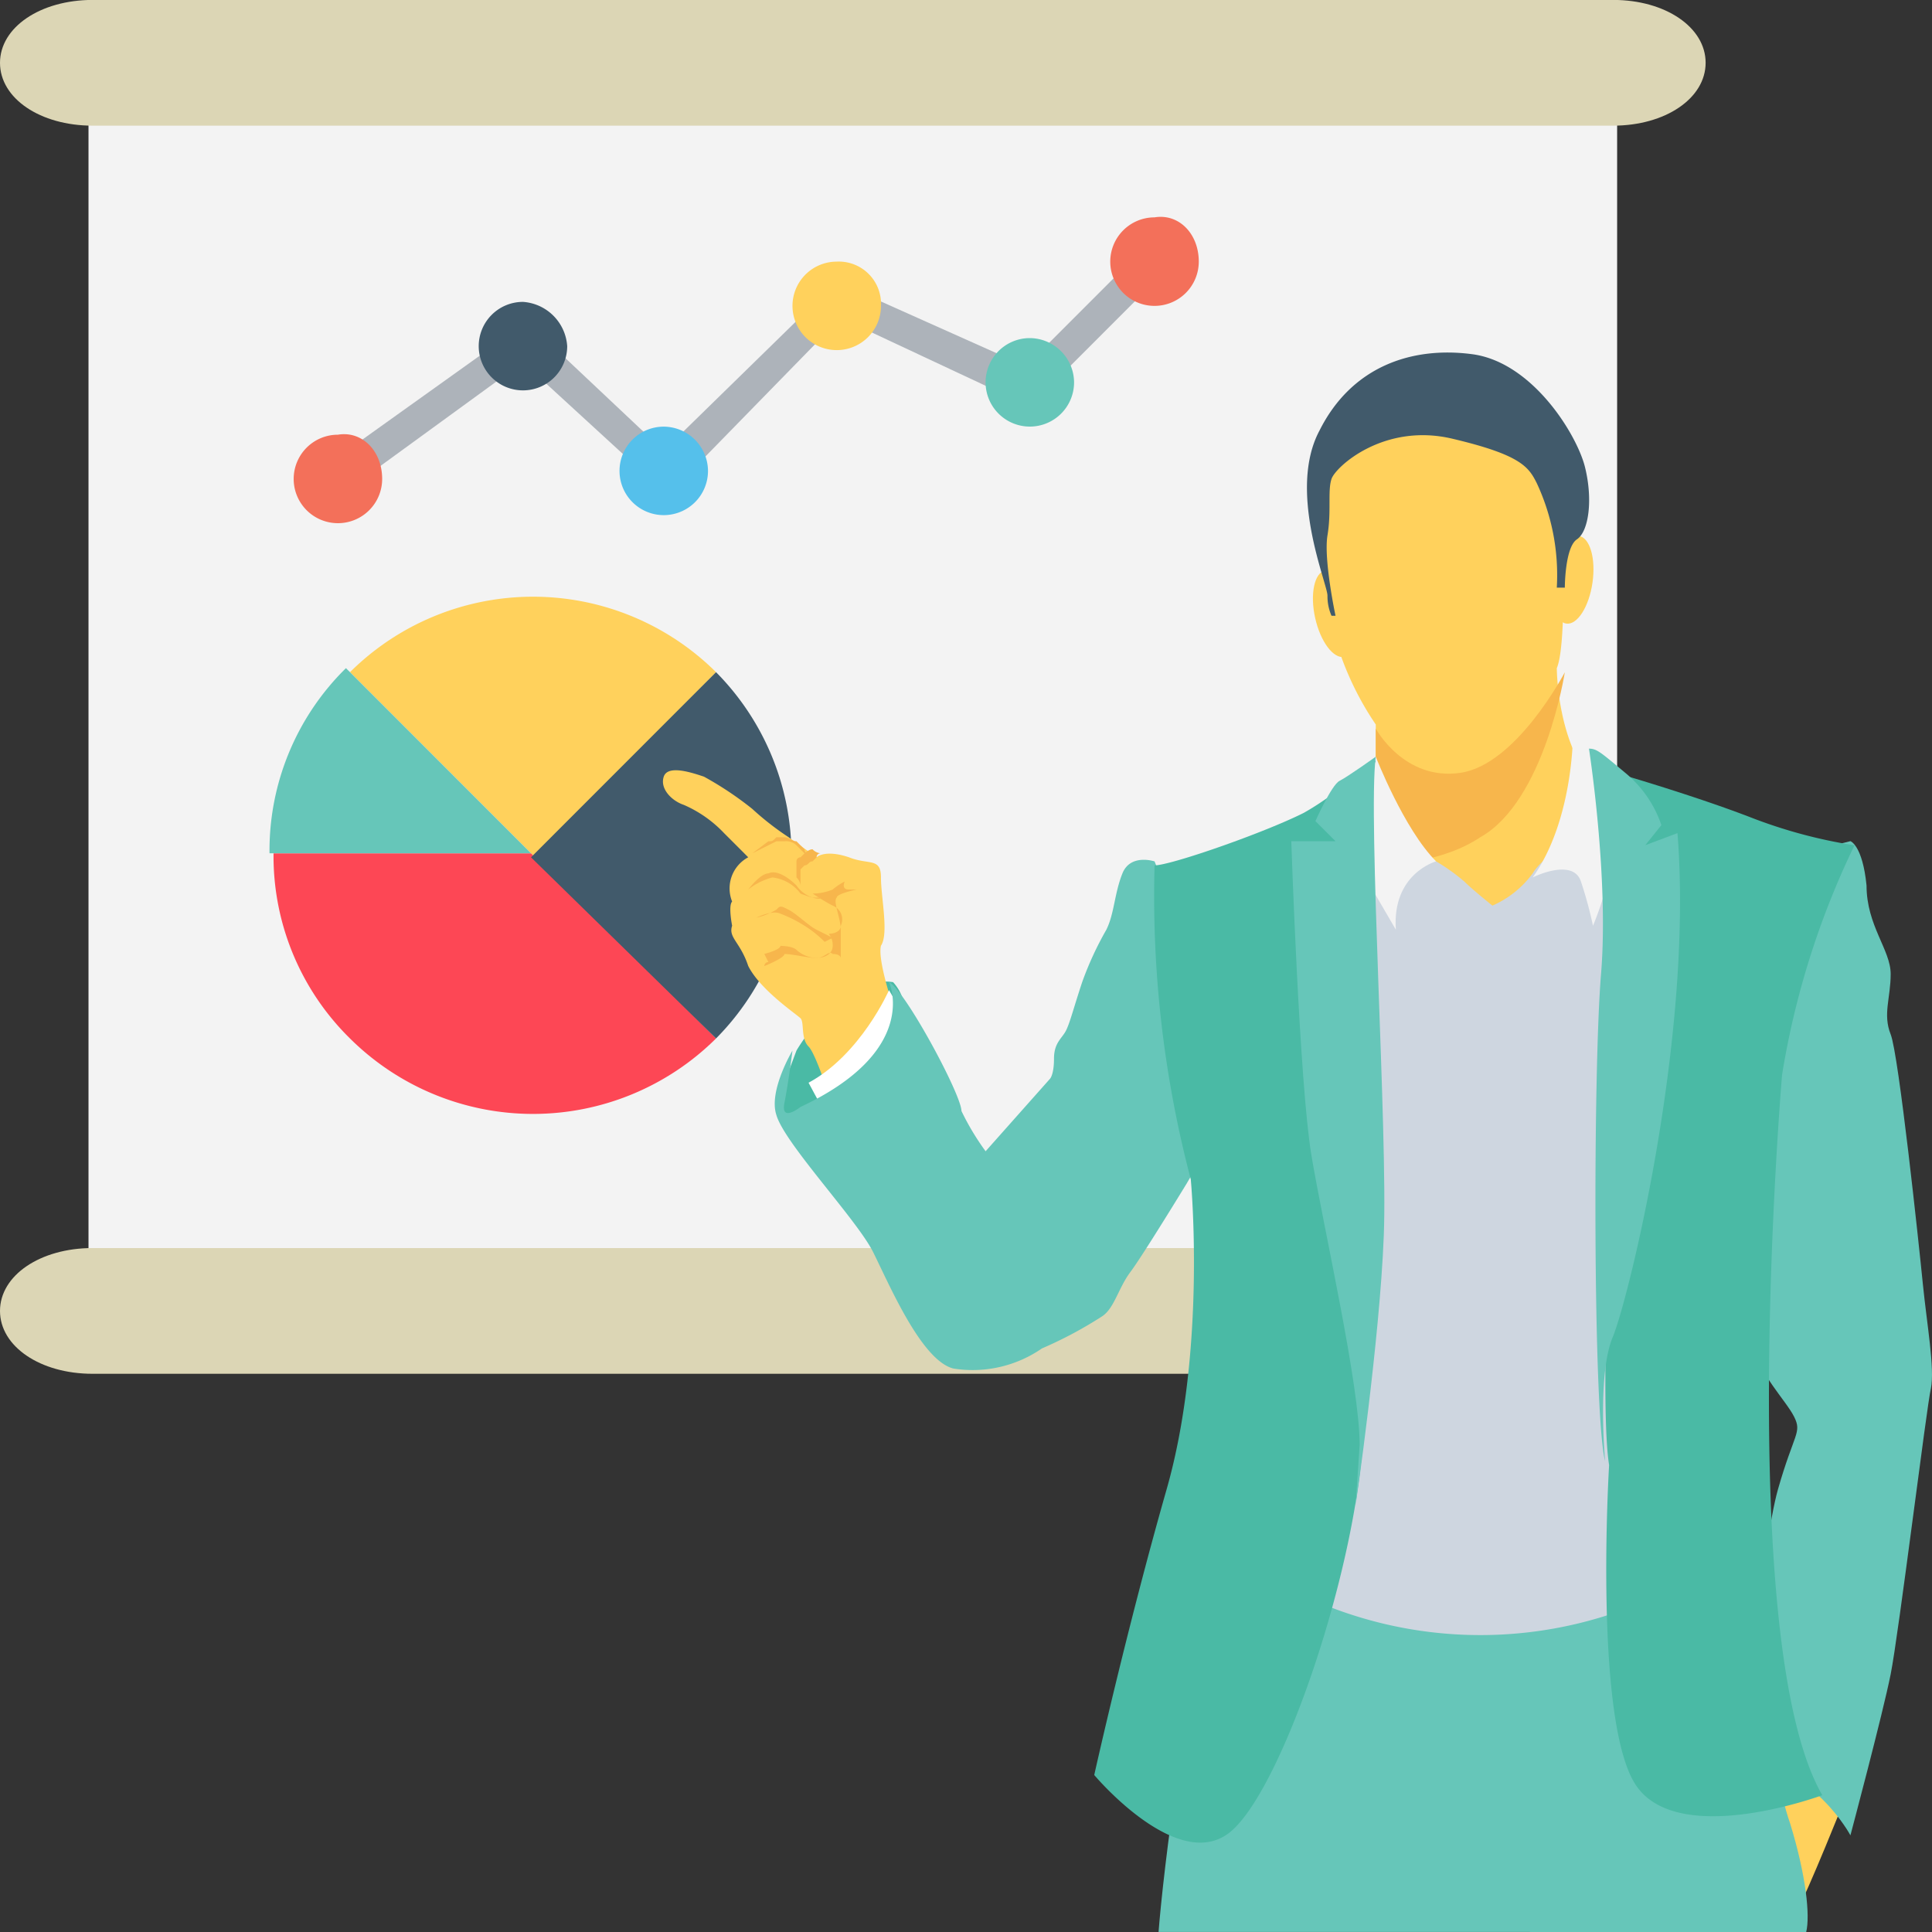
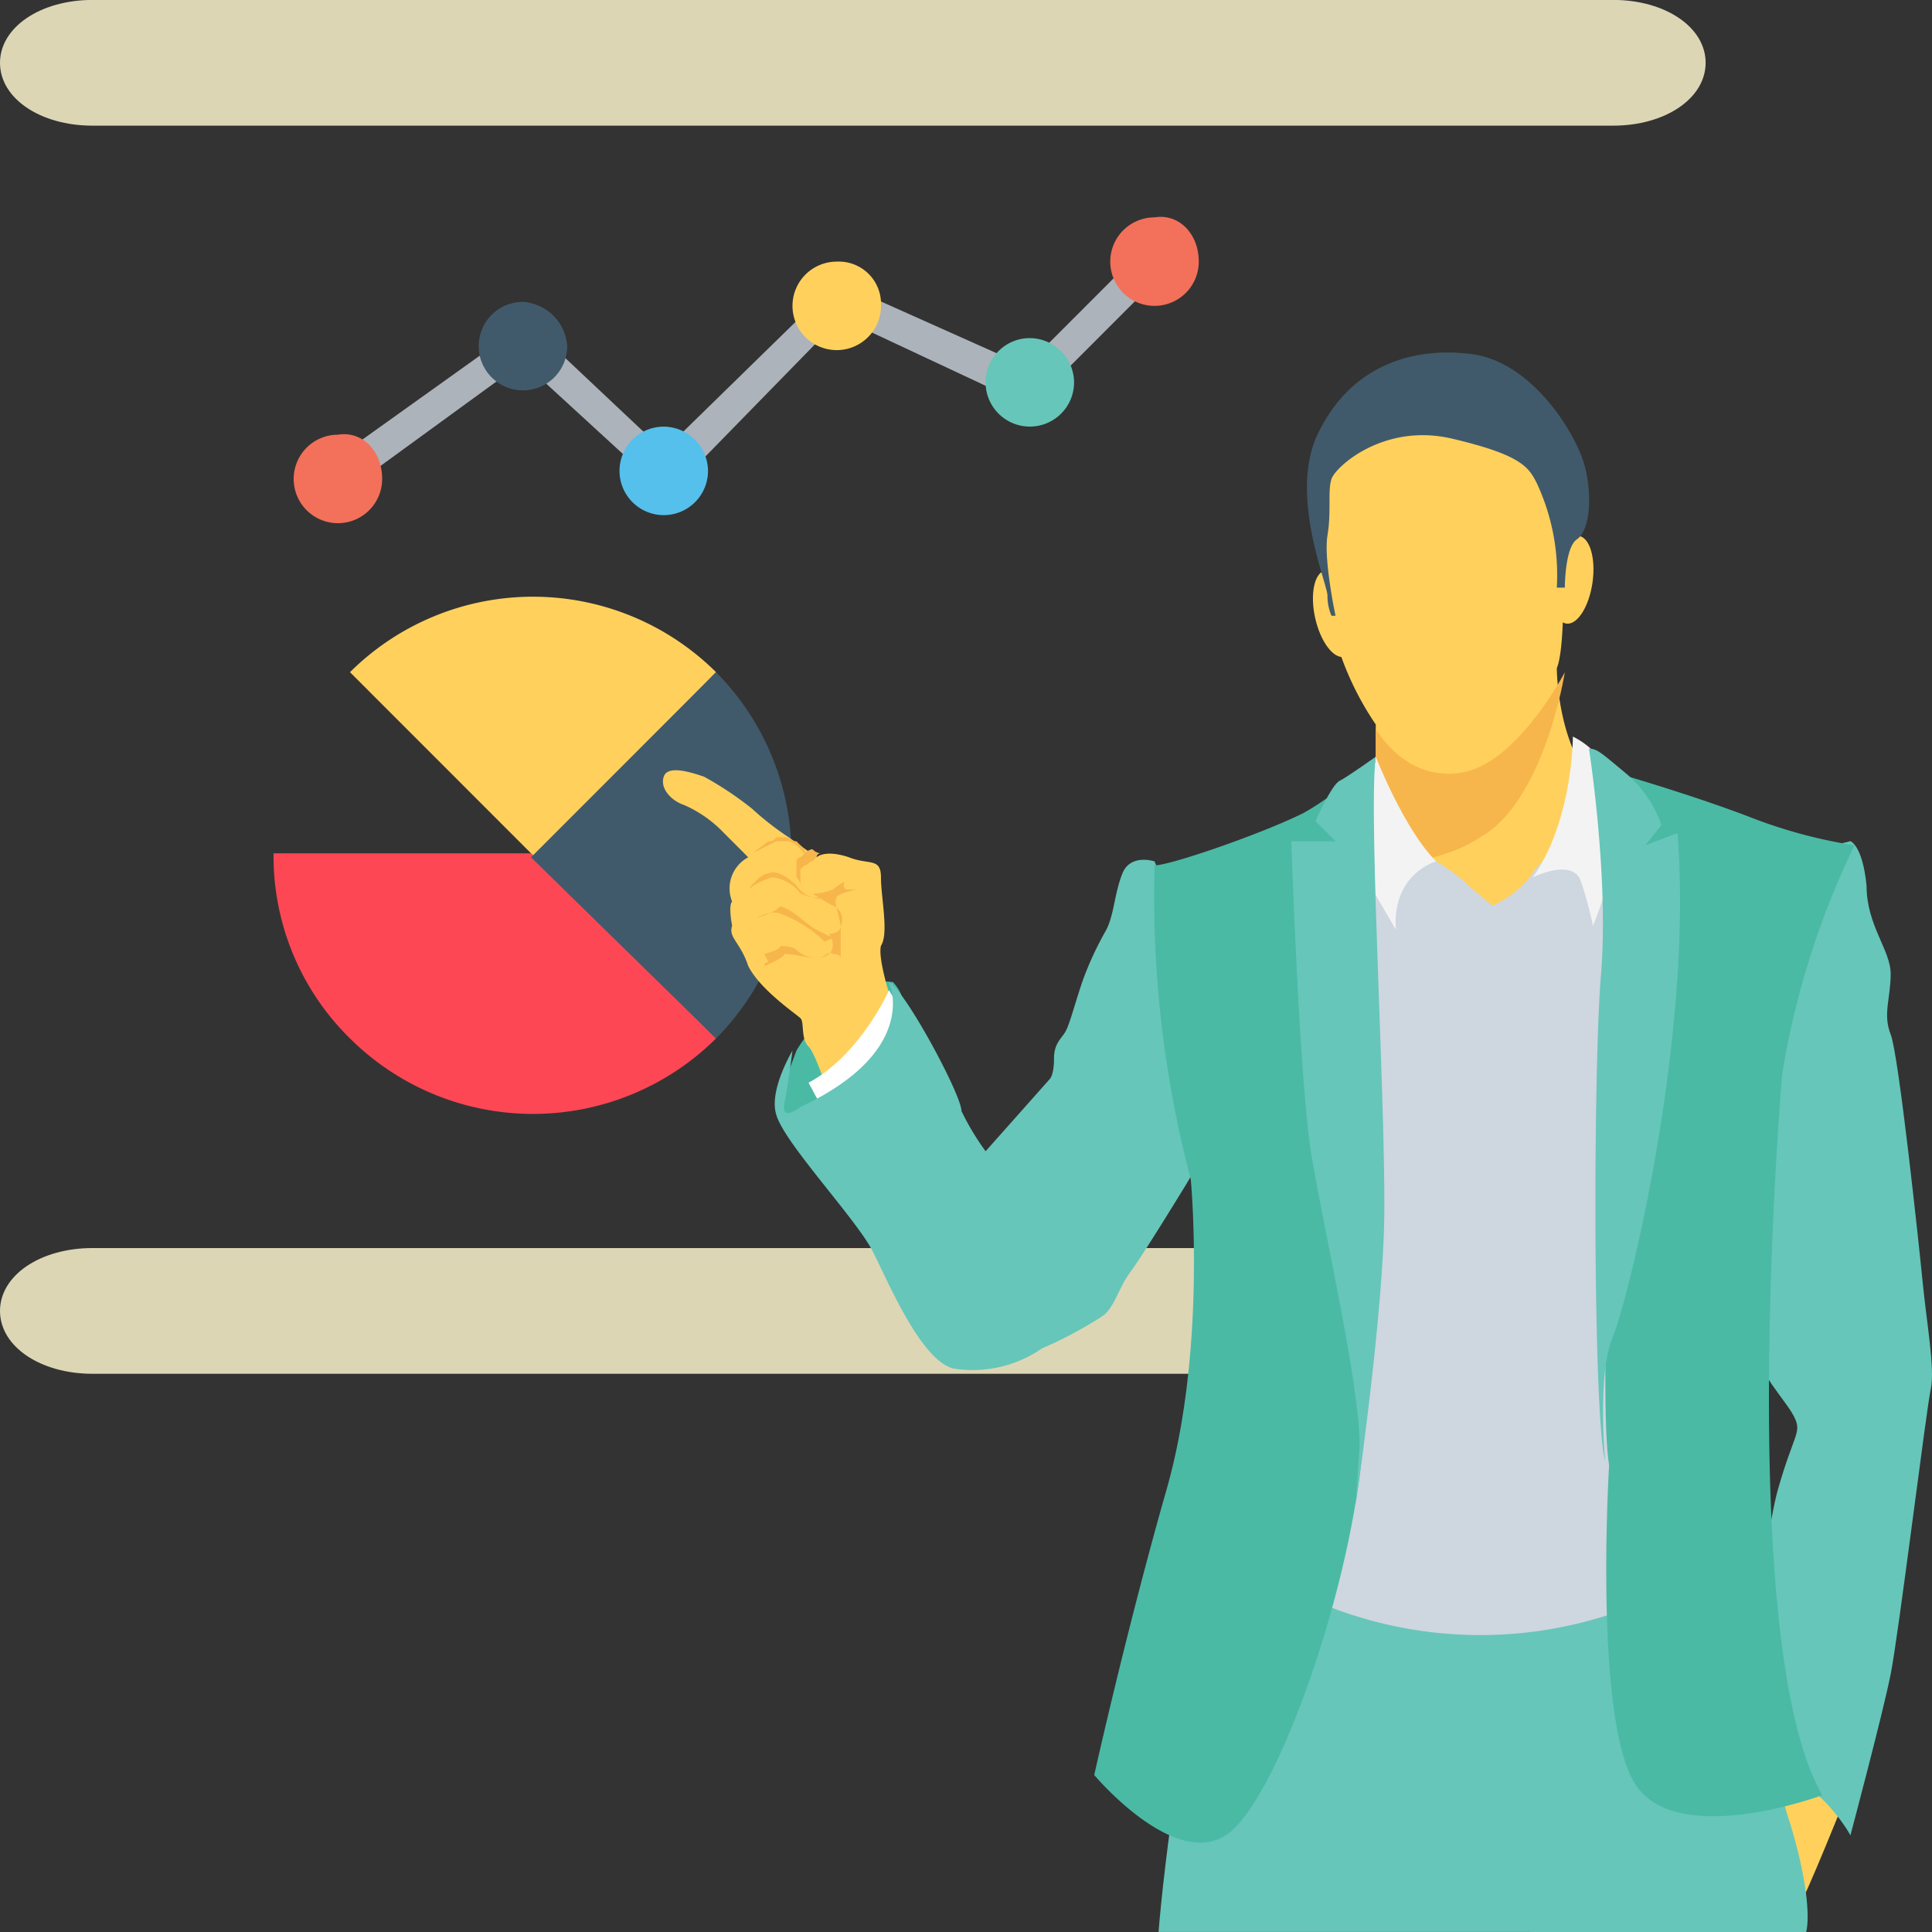
<svg xmlns="http://www.w3.org/2000/svg" width="130" height="130" viewBox="0 0 130 130">
  <rect x="0" y="0" width="130" height="130" fill="#333333" stroke="none" />
  <g transform="translate(0 -0.145)">
-     <rect width="102.858" height="78.271" transform="translate(5.955 6.374)" fill="#f3f3f3" />
    <g transform="translate(0 0.145)">
      <path d="M108.542,319.079H6.226c-3.519,0-6.226,1.839-6.226,4.23H0c0,2.391,2.707,4.23,6.226,4.23H108.542c3.519,0,6.226-1.839,6.226-4.23h0C114.768,320.918,112.061,319.079,108.542,319.079Z" transform="translate(0 -235.1)" fill="#dcd6b5" />
      <path d="M6.226,8.6H108.542c3.519,0,6.226-1.839,6.226-4.23s-2.707-4.23-6.226-4.23H6.226C2.707.145,0,1.984,0,4.375S2.707,8.6,6.226,8.6Z" transform="translate(0 -0.145)" fill="#dcd6b5" />
    </g>
    <path d="M117.432,163.357a17.474,17.474,0,0,0-24.632,0l12.451,12.458Z" transform="translate(-69.251 -117.983)" fill="#ffd15c" />
    <path d="M72.533,226.279a17.2,17.2,0,0,0,5.143,12.458,17.474,17.474,0,0,0,24.632,0L89.857,226.279Z" transform="translate(-54.127 -168.717)" fill="#fd4755" />
-     <path d="M89.06,189.67,76.609,177.212a17.2,17.2,0,0,0-5.143,12.458Z" transform="translate(-53.331 -132.109)" fill="#66c6b9" />
    <path d="M153.251,202.924a17.5,17.5,0,0,0,0-24.646L140.8,190.736Z" transform="translate(-105.07 -132.904)" fill="#415a6b" />
    <path d="M464.925,467.921s-2.707,6.771-3.248,7.584l-.541.813-4.6-9.75,6.226-1.354Z" transform="translate(-340.683 -346.984)" fill="#ffd15c" />
    <path d="M350.779,429.077c.271-1.083,0-3.792-1.083-7.312-1.353-3.792-4.06-20.042-4.06-20.042s-30.857-3.521-33.835,3.25c-2.707,5.958-4.331,20.583-4.6,24.1Z" transform="translate(-229.244 -298.932)" fill="#66c6b9" />
    <path d="M352.065,128.846V126.68a20.274,20.274,0,0,1-2.977-6.771c-.541-3.25-1.353-9.208-1.353-9.208s1.083-4.062,4.06-5.146c3.248-.812,5.143-1.354,6.767-1.083s5.955,4.333,5.955,5.417.541,11.1-.271,13c0,0,0,5.958,3.248,8.4h0a3.726,3.726,0,0,1,.541,5.688c-2.436-.812-6.226,5.417-10.015,11.375l-7.579-11.917C350.982,136.7,350.711,130.471,352.065,128.846Z" transform="translate(-259.492 -77.785)" fill="#ffd15c" />
    <path d="M368.653,189.383c4.331-2.437,5.684-11.1,5.684-11.1s-3.248,6.229-7.038,6.771-5.684-2.979-5.684-2.979v1.9c-1.083,1.354-1.083,5.417-1.083,7.313C362.969,191.279,366.217,191.008,368.653,189.383Z" transform="translate(-269.043 -132.905)" fill="#f7b64c" />
    <path d="M352.145,223.637a13.553,13.553,0,0,1,1.895,1.354c.541.542,1.895,1.625,1.895,1.625a6.669,6.669,0,0,0,2.707-2.167c.812-1.354,3.248-2.438,3.248-2.438l4.06.542,1.895,50.1a28.083,28.083,0,0,1-25.444,0l2.436-49.833Z" transform="translate(-255.513 -165.534)" fill="#ced6e0" />
    <path d="M357.636,200.679s1.895,4.875,4.06,7.042c0,0-2.977.813-2.707,4.6l-3.789-6.5Z" transform="translate(-265.064 -149.617)" fill="#f3f3f3" />
    <g transform="translate(87.847 36.016)">
      <ellipse cx="2.979" cy="1.353" rx="2.979" ry="1.353" transform="translate(16.206 5.897) rotate(-81.825)" fill="#ffd15c" />
      <ellipse cx="2.979" cy="1.354" rx="2.979" ry="1.354" transform="translate(2.642 2.215) rotate(77.426)" fill="#ffd15c" />
    </g>
    <path d="M363.368,109.388h.541s0-2.708.812-3.25,1.083-2.708.541-4.875-3.519-7.042-7.579-7.583-8.12.813-10.286,5.146c-2.165,4.062.541,10.292.541,11.1a3.286,3.286,0,0,0,.271,1.354h.271s-.812-3.792-.541-5.417,0-2.979.271-3.792,3.519-3.792,8.12-2.708,5.143,1.9,5.684,2.979A14.6,14.6,0,0,1,363.368,109.388Z" transform="translate(-258.615 -69.701)" fill="#415a6b" />
    <path d="M409.107,195.345s0,5.688-2.707,9.479c0,0,2.707-1.354,3.248.271a27.745,27.745,0,0,1,.812,2.979,21.78,21.78,0,0,0,1.624-7.312C412.084,197.241,410.189,195.887,409.107,195.345Z" transform="translate(-303.271 -145.638)" fill="#f3f3f3" />
    <path d="M207.646,267.066l.812-2.167s2.977-5.146,6.5-4.6a3.024,3.024,0,0,1,.541,3.25c-.812,1.9-2.707,5.146-2.977,5.146l-4.872.542A5.383,5.383,0,0,1,207.646,267.066Z" transform="translate(-154.864 -194.067)" fill="#4abaa5" />
    <path d="M187.212,226.959s-1.083-3.521-1.624-4.062-.271-1.625-.541-1.9-2.707-1.9-3.519-3.521c-.541-1.625-1.353-1.9-1.083-2.708,0,0-.271-1.354,0-1.625a2.375,2.375,0,0,1,1.083-2.979l-1.624-1.625a8.25,8.25,0,0,0-2.707-1.9c-.812-.271-1.624-1.083-1.353-1.9s1.895-.271,2.707,0a22.6,22.6,0,0,1,3.248,2.167,19.1,19.1,0,0,0,2.436,1.9l1.895,1.354s.541-.542,2.165,0c1.353.542,2.165,0,2.165,1.354s.541,3.792,0,4.6c-.271,1.083,1.083,4.875,1.083,4.875Z" transform="translate(-131.182 -152.334)" fill="#ffd15c" />
    <path d="M219.813,262.545s-1.895,4.333-5.414,6.229l1.895,3.521,5.413-6.5Z" transform="translate(-159.993 -195.775)" fill="#fff" />
    <g transform="translate(50.346 56.478)">
      <path d="M202.667,238.621s1.083-.271,1.083-.542c0,0,.812,0,1.083.271a2.067,2.067,0,0,0,1.353.542c.541,0,1.083-.271,1.083-.812a1.187,1.187,0,0,0-.271-.812s.812,0,.812-.542a.989.989,0,0,0-.541-1.354c-.541-.271-1.353-.812-1.353-.812a3.619,3.619,0,0,0,1.353-.271,3.891,3.891,0,0,1,.812-.542s-.271.542.271.542h.541s-1.353.271-1.353.542c-.271.271.271,1.354.271,2.167v1.9s0-.271-.541-.271c-.271-.271-.541.271-1.083.271s-1.624-.271-2.165-.271c0,.271-1.353.813-1.353.813a.265.265,0,0,1,.271-.271Z" transform="translate(-201.584 -230.767)" fill="#f7b64c" />
      <path d="M203.272,233.025h-.541a2.114,2.114,0,0,1-1.083-.812c-.541-.542-1.353-1.083-1.895-.812-.541,0-1.353,1.083-1.353,1.083a4.407,4.407,0,0,1,1.624-.812,2.739,2.739,0,0,1,1.895,1.083s1.353.542,1.353.271Z" transform="translate(-198.4 -228.963)" fill="#f7b64c" />
      <path d="M205.676,242.512l-1.083-.542c-.541-.271-1.353-1.083-1.895-1.354s-.541-.271-.812,0a4.57,4.57,0,0,1-1.353.542s1.083-.542,1.624-.271a9.013,9.013,0,0,1,1.624.813,7.41,7.41,0,0,1,1.353,1.083l.542-.271Z" transform="translate(-199.992 -235.741)" fill="#f7b64c" />
      <path d="M212.823,225.484a.265.265,0,0,0-.271.271l-.271.271c-.271,0-.271.271-.541.271l-.271.271h0v1.083a.838.838,0,0,0-.271-.542v-1.083a.265.265,0,0,1,.271-.271c.271-.271.541-.542.812-.542A.839.839,0,0,0,212.823,225.484Z" transform="translate(-207.951 -224.4)" fill="#f7b64c" />
      <path d="M199.467,223.1l1.083-.812c.271,0,.271,0,.541-.271h.541c.271,0,.541.271.812.271l.541.542c0,.271.271.271.271.542v0l-.271-.271-.541-.542a.994.994,0,0,0-.812-.271h-.542Z" transform="translate(-199.196 -222.012)" fill="#f7b64c" />
    </g>
    <path d="M213.12,236.223s2.165,4.6-5.955,8.4c0,0-1.353,1.083-1.083-.271s.541-3.521.541-3.521-1.624,2.708-1.083,4.333c.541,1.9,5.414,7.042,6.5,9.208s3.248,7.313,5.414,7.854a8.2,8.2,0,0,0,5.955-1.354,27.585,27.585,0,0,0,4.06-2.167c.812-.542,1.083-1.9,1.895-2.979s3.789-5.958,3.789-5.958l3.789-6.5c0-.271-5.955-15.167-5.955-15.167s-1.624-.542-2.165.813-.541,2.708-1.083,3.792a21.936,21.936,0,0,0-1.624,3.521c-.541,1.625-.812,2.708-1.083,3.25s-.812.813-.812,1.9-.271,1.354-.271,1.354l-4.331,4.875a17.24,17.24,0,0,1-1.624-2.708C217.992,243.807,214.2,236.765,213.12,236.223Z" transform="translate(-153.299 -169.995)" fill="#66c6b9" />
    <path d="M308.269,246.432c-.271,9.208-5.414,24.375-8.932,27.354s-9.2-3.792-9.2-3.792,2.165-9.75,4.872-19.229,1.624-20.854,1.624-20.854a74.776,74.776,0,0,1-2.436-21.125c1.083,0,7.308-2.167,10.015-3.521,2.436-1.354,4.6-3.521,4.872-3.521-.812,1.625-1.083,11.375-.271,17.333C309.351,225.037,308.539,237.224,308.269,246.432Z" transform="translate(-216.508 -150.412)" fill="#4abaa5" />
    <g transform="translate(86.888 51.062)">
      <path d="M348.084,200.679s-1.895,1.354-2.436,1.625-1.624,2.708-1.624,2.708l1.353,1.354H342.4s.541,16.25,1.353,21.125S347,242.929,347,246.991l-.271,4.063s1.624-11.1,1.895-18.146C348.9,226.137,347.543,204.741,348.084,200.679Z" transform="translate(-342.4 -200.679)" fill="#66c6b9" />
      <path d="M460.8,224.974l7.579-1.9s.812.271,1.083,2.979c0,2.708,1.624,4.333,1.624,5.958s-.541,2.708,0,4.062,1.895,14.083,2.165,16.792.812,5.687.541,7.042c-.271,1.083-2.165,16.521-2.707,19.229s-2.707,10.833-2.707,10.833-2.436-4.6-7.308-5.146c0,0,1.353-14.354,2.436-18.146s1.624-3.792,1.083-4.875-2.436-2.979-2.436-4.333.812-4.6.271-6.771S460.8,224.974,460.8,224.974Z" transform="translate(-430.755 -217.391)" fill="#66c6b9" />
    </g>
    <path d="M427.284,206.012s4.6,1.354,8.12,2.708a33.46,33.46,0,0,0,7.038,1.9,55.925,55.925,0,0,0-4.872,15.437s-3.248,38.187,2.707,48.479c0,0-9.474,3.521-12.451-.542s-1.895-21.667-1.895-21.667C425.118,247.179,426.472,223.616,427.284,206.012Z" transform="translate(-317.658 -153.596)" fill="#4abaa5" />
    <path d="M421.333,198.545s1.353,8.667.812,15.167-.541,29.521.271,32.771c0,0-.541-5.958.541-8.4,1.083-2.708,5.414-20.312,4.331-33.854l-2.165.813,1.083-1.354a7.8,7.8,0,0,0-2.436-3.521C422.145,198.816,421.875,198.545,421.333,198.545Z" transform="translate(-314.415 -148.025)" fill="#66c6b9" />
    <path d="M110.2,82.8l-9.744-8.937L88.55,82.529l-1.083-1.9,13.263-9.479,9.2,8.667,11.639-11.375,12.722,5.688,7.85-7.854,1.624,1.354-9.2,9.208-12.722-5.958Z" transform="translate(-65.271 -49.342)" fill="#adb3ba" />
    <path d="M132.889,83.125a2.977,2.977,0,1,1-2.977-2.979A3.2,3.2,0,0,1,132.889,83.125Z" transform="translate(-94.723 -59.688)" fill="#415a6b" />
    <path d="M170.222,116.191a2.977,2.977,0,1,1-2.977-2.979A3,3,0,0,1,170.222,116.191Z" transform="translate(-122.582 -84.359)" fill="#55c0eb" />
    <path d="M83.822,118.223a2.977,2.977,0,1,1-2.977-2.979C82.468,114.973,83.822,116.327,83.822,118.223Z" transform="translate(-58.107 -85.849)" fill="#f3705a" />
    <path d="M216.089,72.458a2.977,2.977,0,1,1-2.977-2.979A2.841,2.841,0,0,1,216.089,72.458Z" transform="translate(-156.81 -51.73)" fill="#ffd15c" />
    <path d="M267.289,92.725a2.977,2.977,0,1,1-2.977-2.979A3,3,0,0,1,267.289,92.725Z" transform="translate(-195.017 -66.851)" fill="#66c6b9" />
    <path d="M300.355,60.624a2.978,2.978,0,1,1-2.978-2.979C299,57.374,300.355,58.728,300.355,60.624Z" transform="translate(-219.692 -42.874)" fill="#f3705a" />
  </g>
</svg>